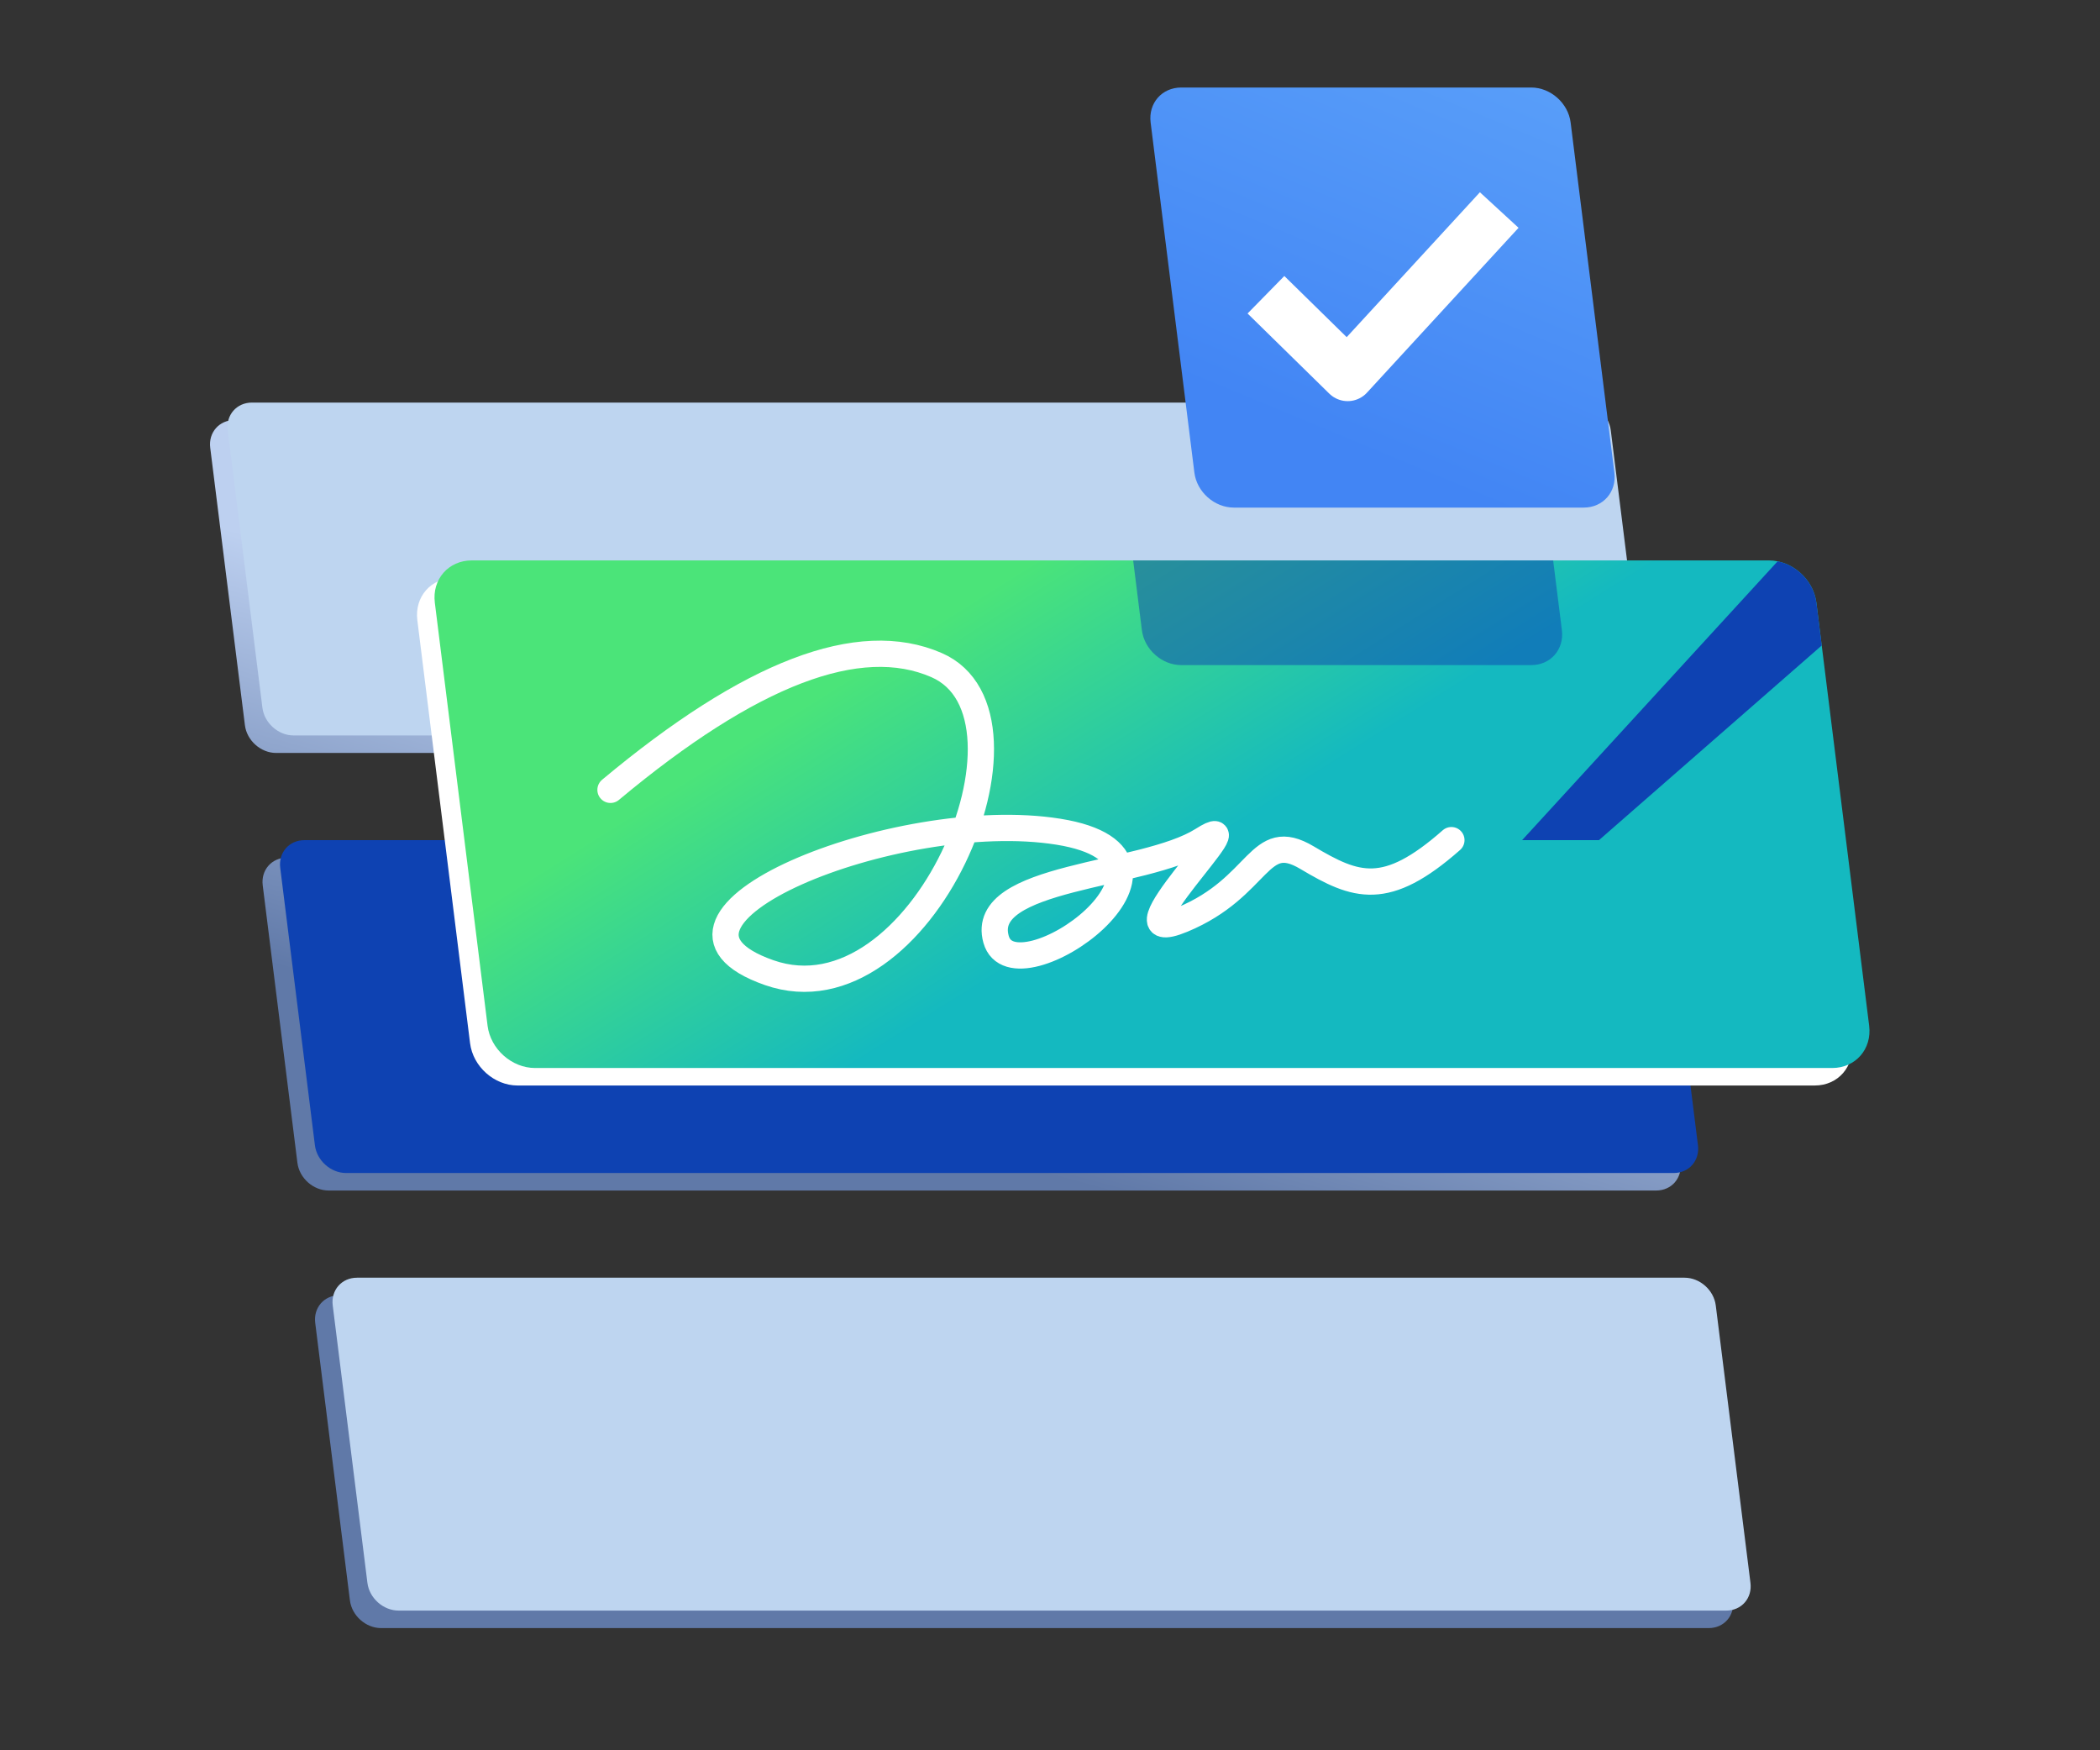
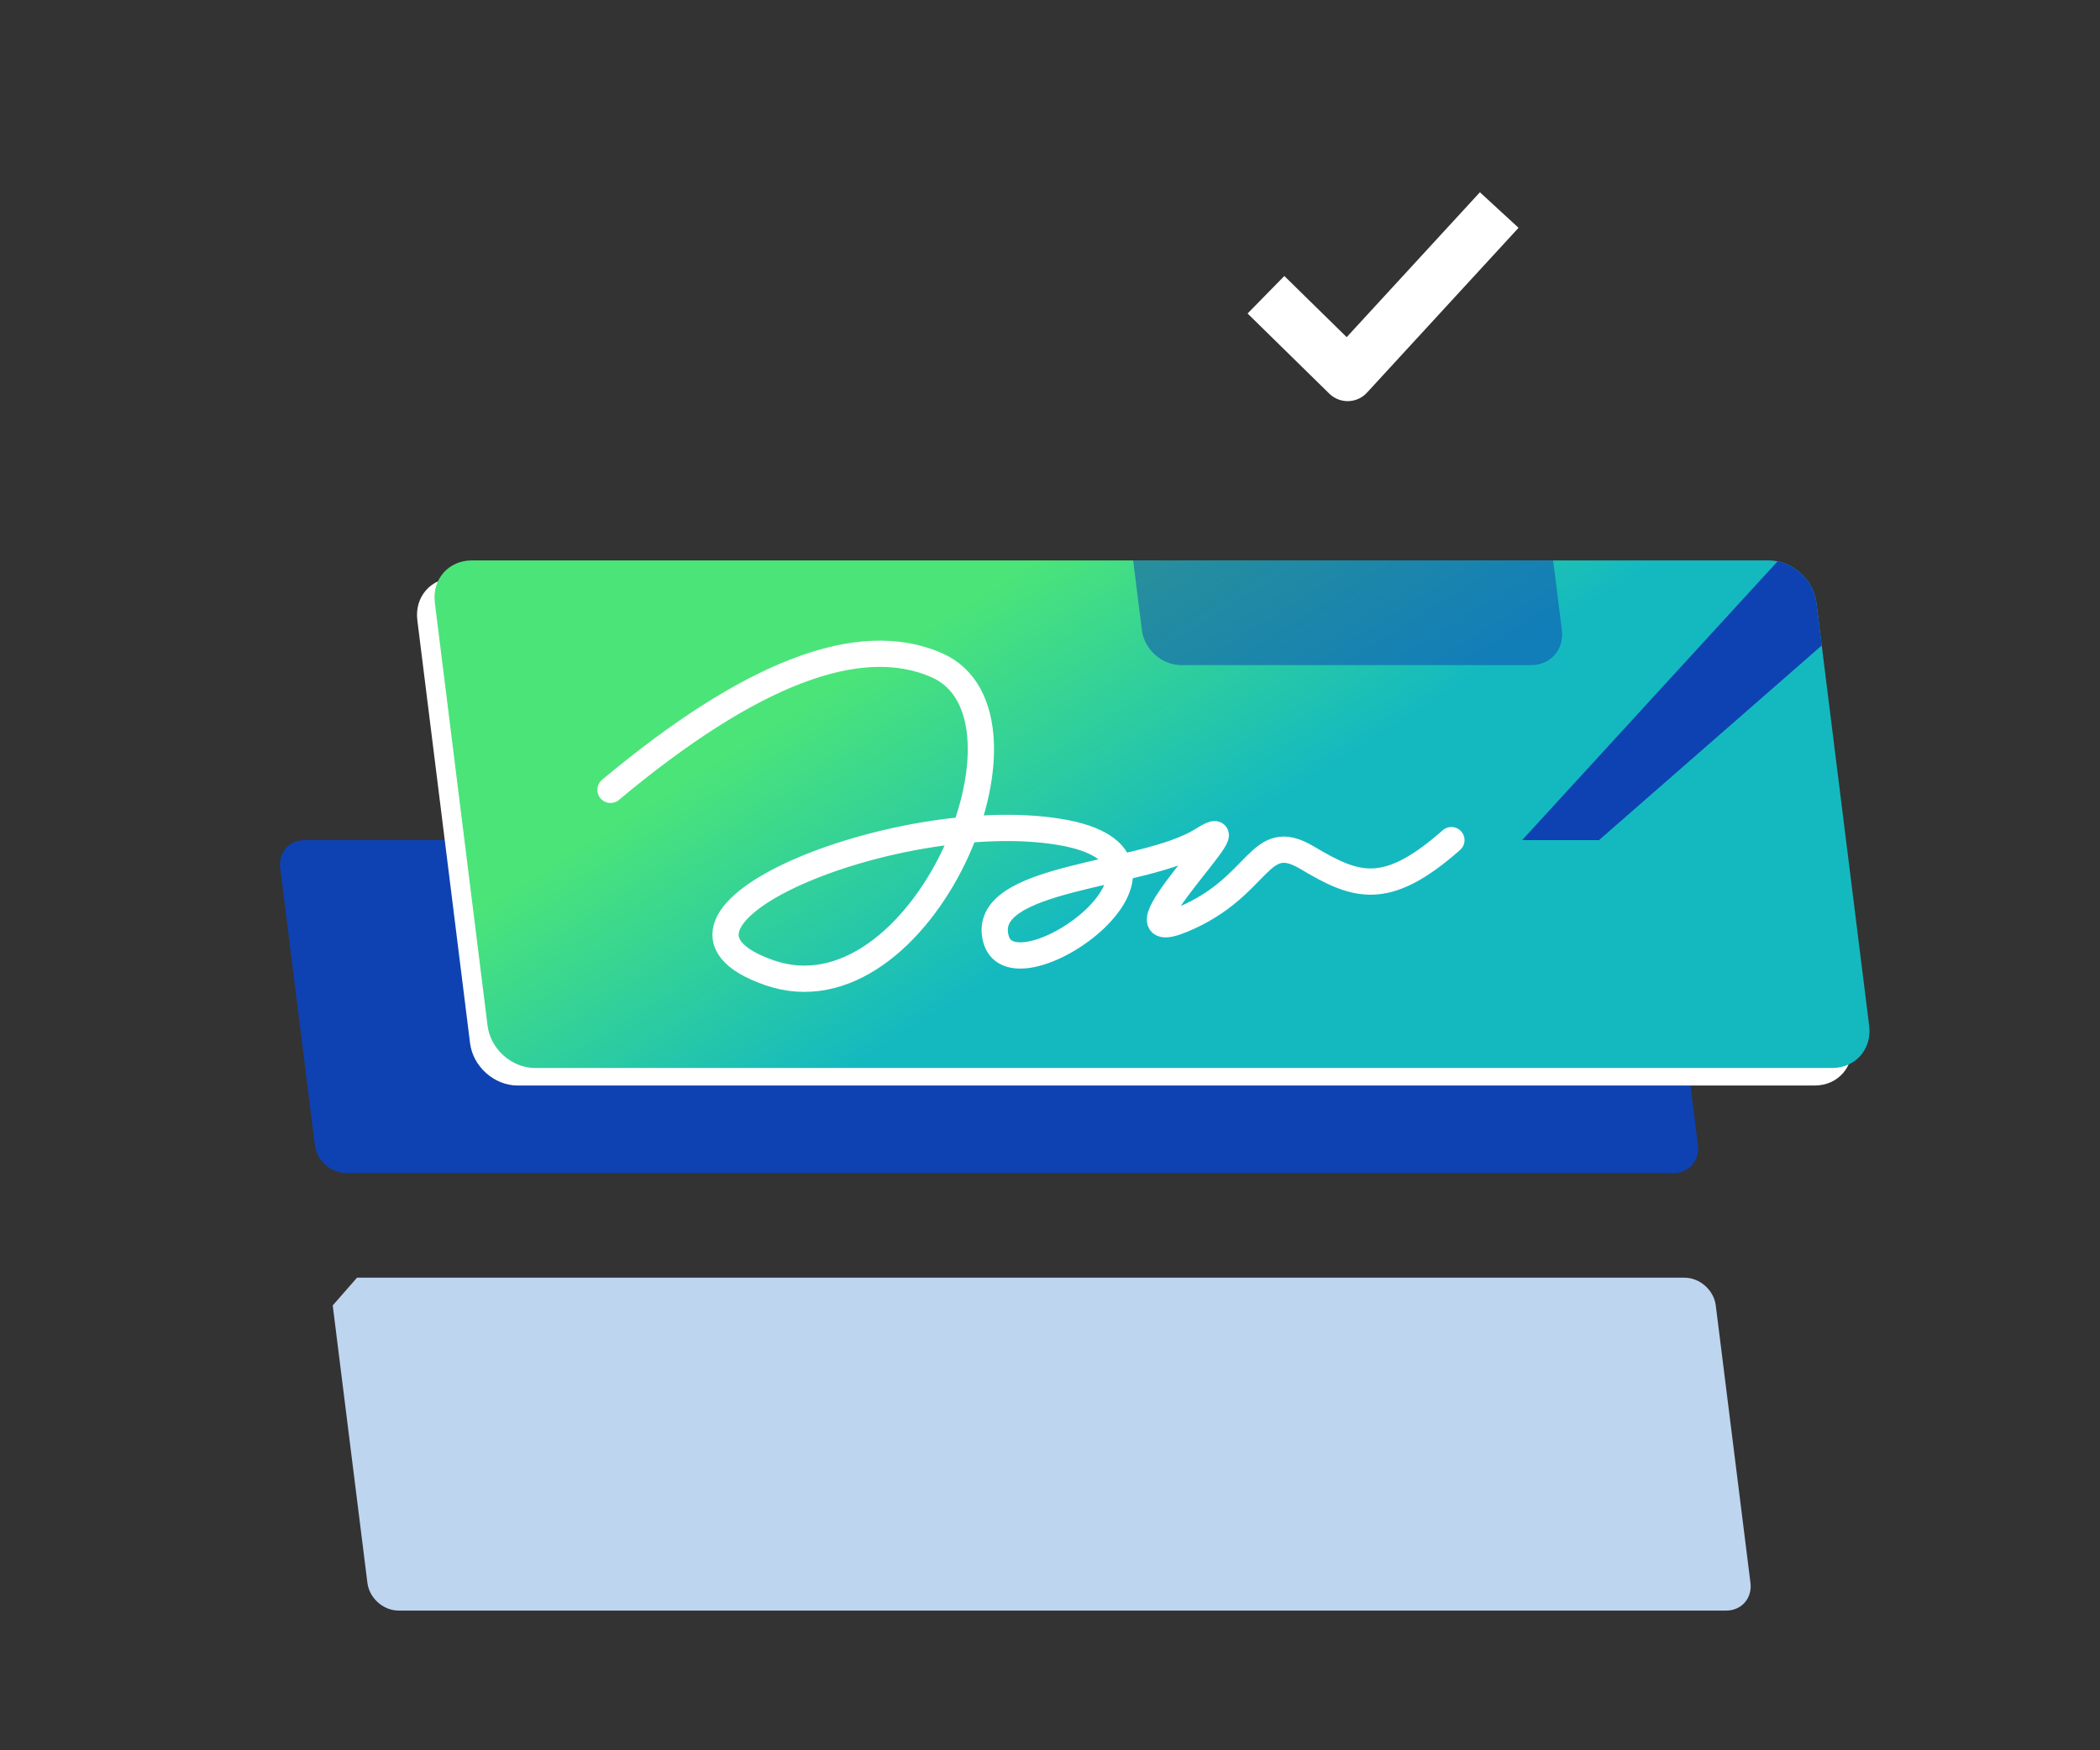
<svg xmlns="http://www.w3.org/2000/svg" width="120" height="100" viewBox="0 0 120 100">
  <rect x="0" y="0" width="120" height="100" fill="#333333" stroke="none" />
  <defs>
    <linearGradient id="aibbu1enea" x1="73.684%" x2="62.709%" y1="33.697%" y2="65.319%">
      <stop offset="0%" stop-color="#BDD0F0" />
      <stop offset="100%" stop-color="#6079A8" />
    </linearGradient>
    <linearGradient id="d34o7s5qyb" x1="21.23%" x2="54.032%" y1="37.032%" y2="55.452%">
      <stop offset="0%" stop-color="#4BE479" />
      <stop offset="100%" stop-color="#14B9C0" />
    </linearGradient>
    <linearGradient id="xuqaflej2c" x1="86.926%" x2="0%" y1="-121.03%" y2="65.884%">
      <stop offset="0%" stop-color="#72BAFF" />
      <stop offset="100%" stop-color="#4285F4" />
    </linearGradient>
  </defs>
  <g fill="none" fill-rule="evenodd">
    <g>
      <g>
        <g transform="translate(-889 -2677) translate(0 900) translate(889 1777)">
          <rect width="120" height="100" opacity=".1" rx="10" />
          <g>
            <g>
-               <path fill="url(#aibbu1enea)" d="M7.4 51h75.86c.876 0 1.674.71 1.784 1.585l1.982 15.849c.11.875-.511 1.585-1.387 1.585H9.779c-.876 0-1.675-.71-1.784-1.585l-1.982-15.85C5.903 51.71 6.524 51 7.4 51zM4.4 26h75.86c.876 0 1.674.71 1.784 1.585l1.982 15.849c.11.875-.511 1.585-1.387 1.585H6.779c-.876 0-1.675-.71-1.784-1.585l-1.982-15.85C2.903 26.71 3.524 26 4.4 26zM1.4 1h75.86c.876 0 1.674.71 1.784 1.585l1.982 15.849c.11.875-.511 1.585-1.387 1.585H3.779c-.876 0-1.675-.71-1.784-1.585L.013 2.584C-.097 1.71.524 1 1.4 1z" transform="translate(12 5) translate(0 18)" />
-               <path fill="#BED5F0" d="M8.4 50h75.86c.876 0 1.674.71 1.784 1.585l1.982 15.849c.11.875-.511 1.585-1.387 1.585h-75.86c-.876 0-1.675-.71-1.784-1.585l-1.982-15.85C6.903 50.71 7.524 50 8.4 50z" transform="translate(12 5) translate(0 18)" />
+               <path fill="#BED5F0" d="M8.4 50h75.86c.876 0 1.674.71 1.784 1.585l1.982 15.849c.11.875-.511 1.585-1.387 1.585h-75.86c-.876 0-1.675-.71-1.784-1.585l-1.982-15.85z" transform="translate(12 5) translate(0 18)" />
              <path fill="#0E42B2" d="M5.4 25h75.86c.876 0 1.674.71 1.784 1.585l1.982 15.849c.11.875-.511 1.585-1.387 1.585H7.779c-.876 0-1.675-.71-1.784-1.585l-1.982-15.85C3.903 25.71 4.524 25 5.4 25z" transform="translate(12 5) translate(0 18)" />
-               <path fill="#BED5F0" d="M2.4 0h75.86c.876 0 1.674.71 1.784 1.585l1.982 15.849c.11.875-.511 1.585-1.387 1.585H4.779c-.876 0-1.675-.71-1.784-1.585L1.013 1.584C.903.71 1.524 0 2.4 0z" transform="translate(12 5) translate(0 18)" />
            </g>
            <g>
              <path fill="#FFF" d="M2.13 1h74.122c1.332 0 2.547 1.082 2.714 2.417l3.015 24.166c.167 1.335-.778 2.417-2.11 2.417H5.747c-1.332 0-2.547-1.082-2.714-2.417L.02 3.417C-.148 2.082.797 1 2.129 1z" transform="translate(12 5) translate(11.828 27.019)" />
              <path fill="url(#d34o7s5qyb)" d="M3.13 0h74.122c1.332 0 2.547 1.082 2.714 2.417l3.015 24.166c.167 1.335-.778 2.417-2.11 2.417H6.747c-1.332 0-2.547-1.082-2.714-2.417L1.02 2.417C.852 1.082 1.797 0 3.129 0z" transform="translate(12 5) translate(11.828 27.019)" />
              <path fill="#0E42B2" d="M79.966 2.417l.304 2.444-12.728 11.12H63.15L77.75.051c1.125.227 2.07 1.2 2.216 2.366z" transform="translate(12 5) translate(11.828 27.019)" />
              <path fill="#0E42B2" d="M64.923 0l.499 3.981c.138 1.105-.646 2-1.75 2h-20c-1.105 0-2.112-.895-2.25-2L40.924 0h23.999z" opacity=".5" transform="translate(12 5) translate(11.828 27.019)" />
              <path stroke="#FFF" stroke-linecap="round" stroke-linejoin="round" stroke-width="1.5" d="M11.057 13.108c8-6.68 14.212-9.056 18.634-7.127 6.634 2.894-.898 20.607-9.565 17.572-8.666-3.034 7.295-9.534 16.527-8.053 9.232 1.481-2.54 9.813-3.563 6.147-1.024-3.666 8.426-3.54 11.787-5.666 3.36-2.126-5.63 6.406-1.135 4.538 4.496-1.869 4.311-5.207 7.116-3.538 2.804 1.67 4.502 2.304 8.251-1" transform="translate(12 5) translate(11.828 27.019)" />
            </g>
            <g>
-               <path fill="url(#xuqaflej2c)" d="M2 0h20c1.105 0 2.112.895 2.25 2l2.5 20c.138 1.105-.645 2-1.75 2H5c-1.105 0-2.112-.895-2.25-2L.25 2C.112.895.895 0 2 0z" transform="translate(12 5) translate(53.5)" />
              <path stroke="#FFF" stroke-linejoin="round" stroke-width="3" d="M6.84 11.84L11.509 16.418 20.17 7" transform="translate(12 5) translate(53.5)" />
            </g>
          </g>
        </g>
      </g>
    </g>
  </g>
</svg>